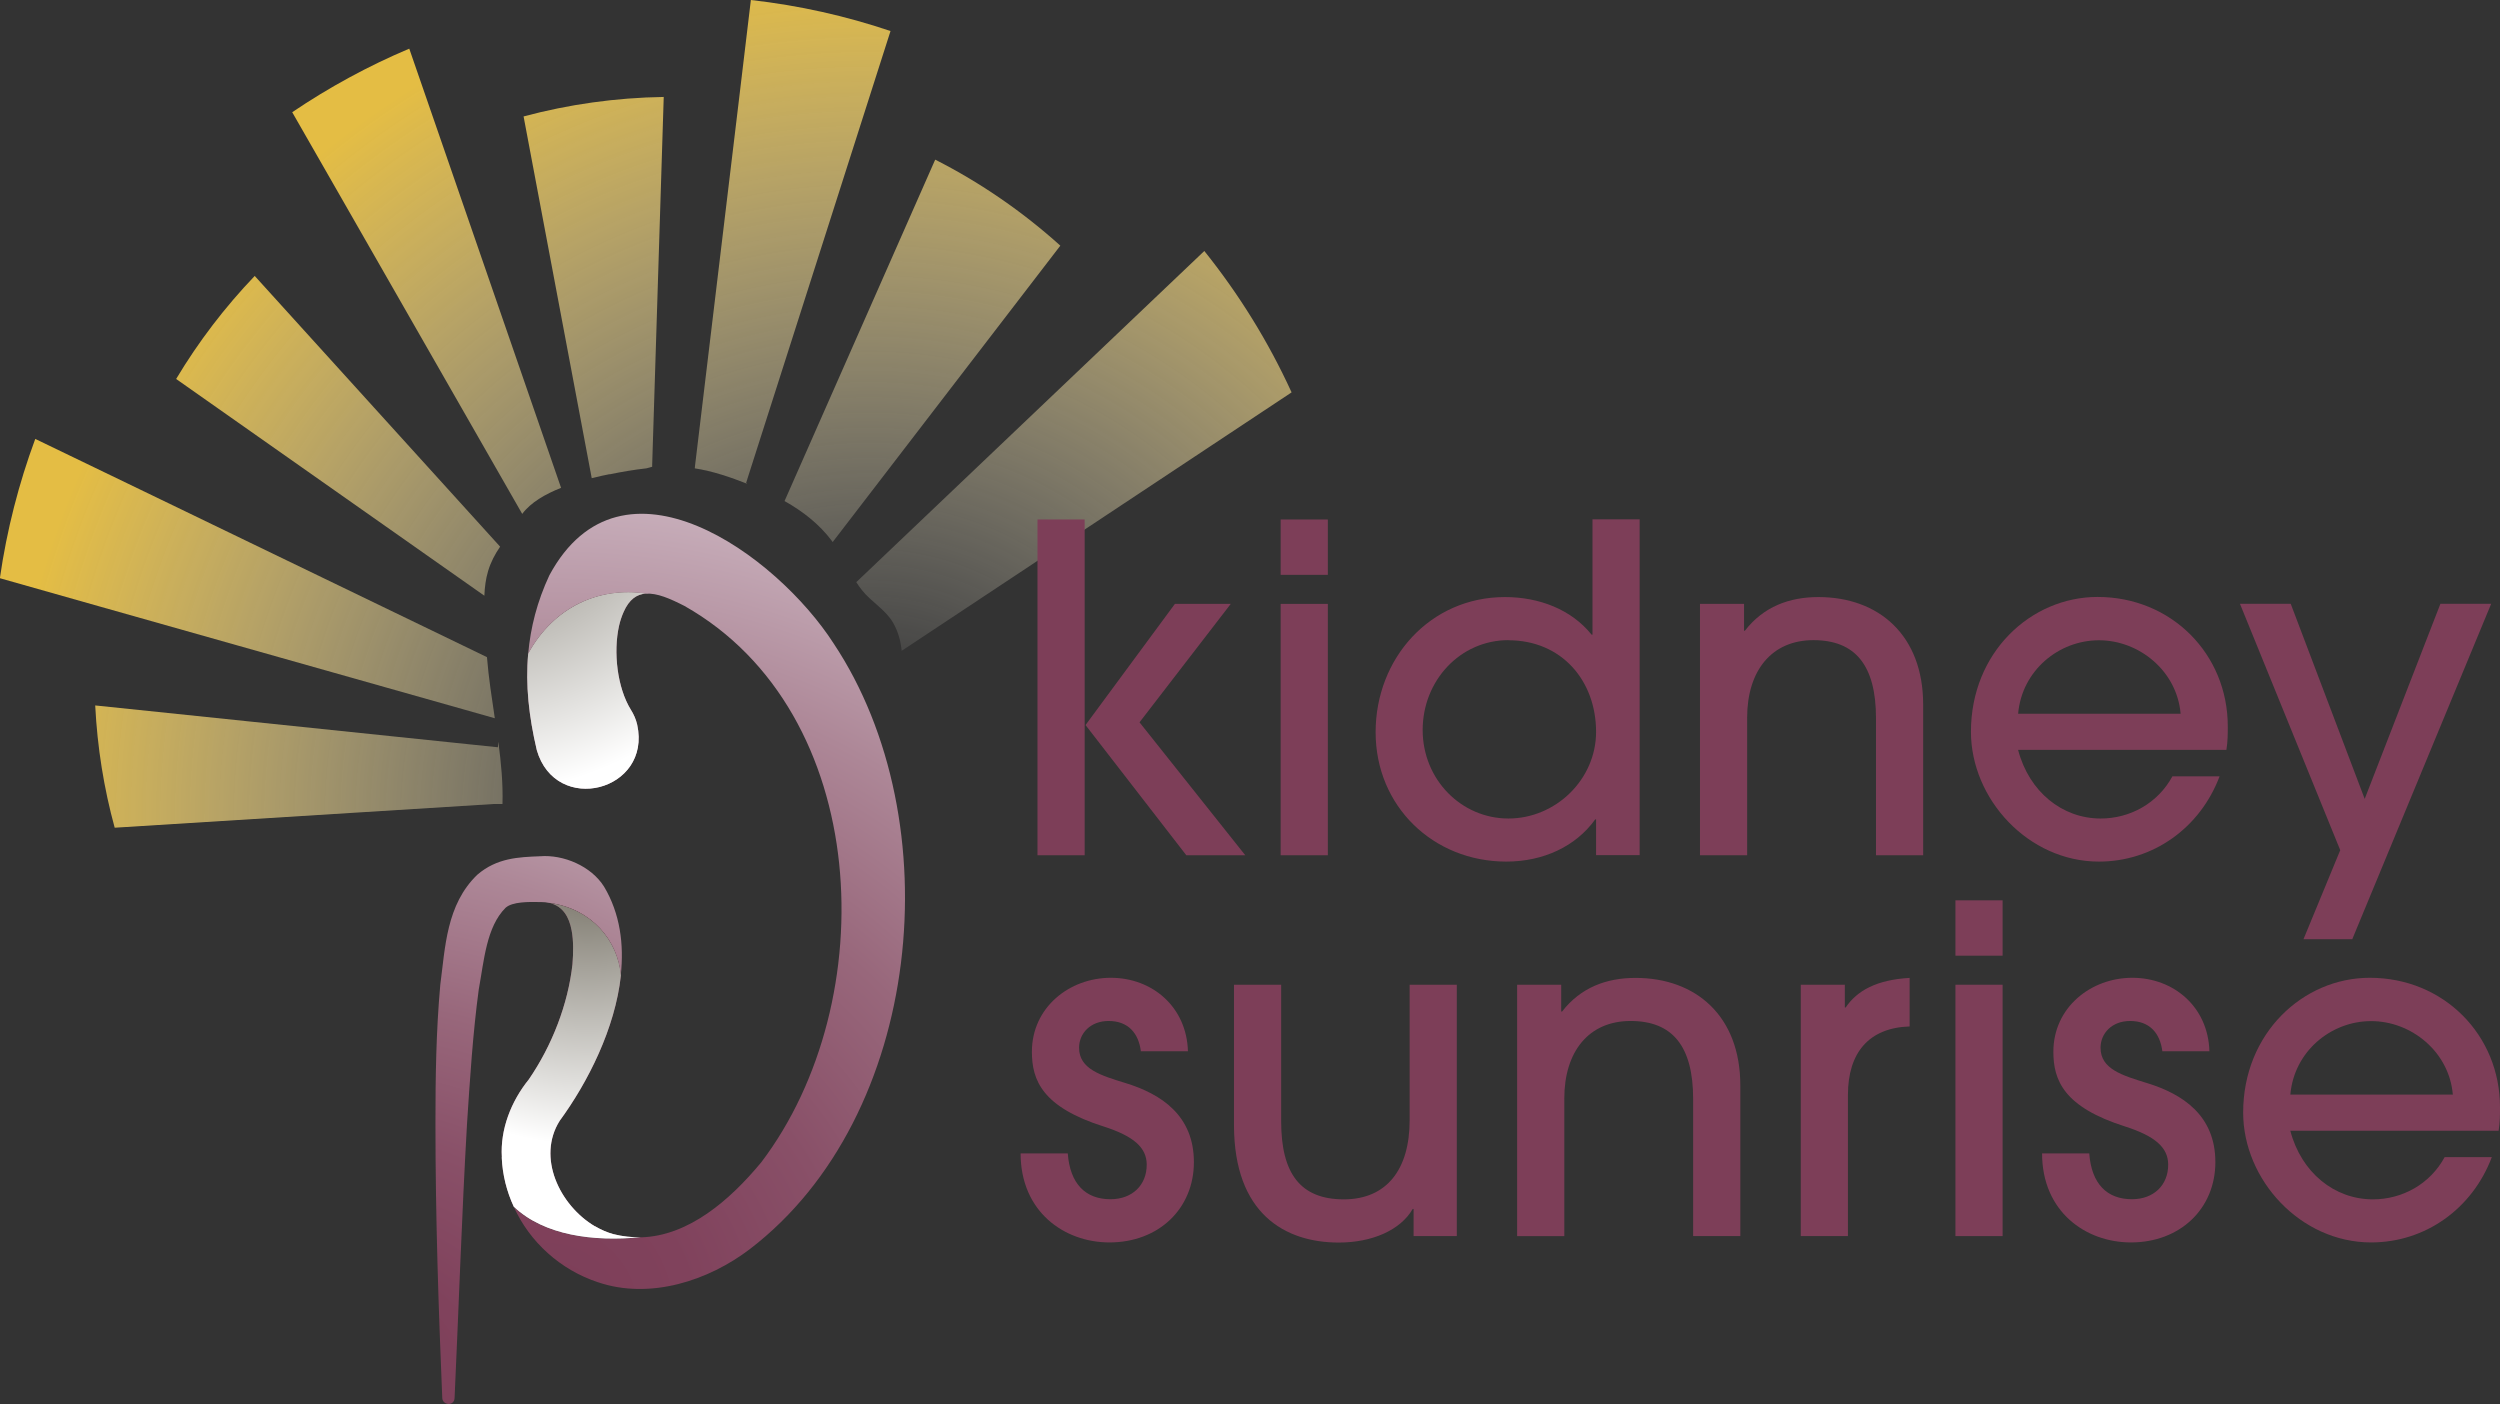
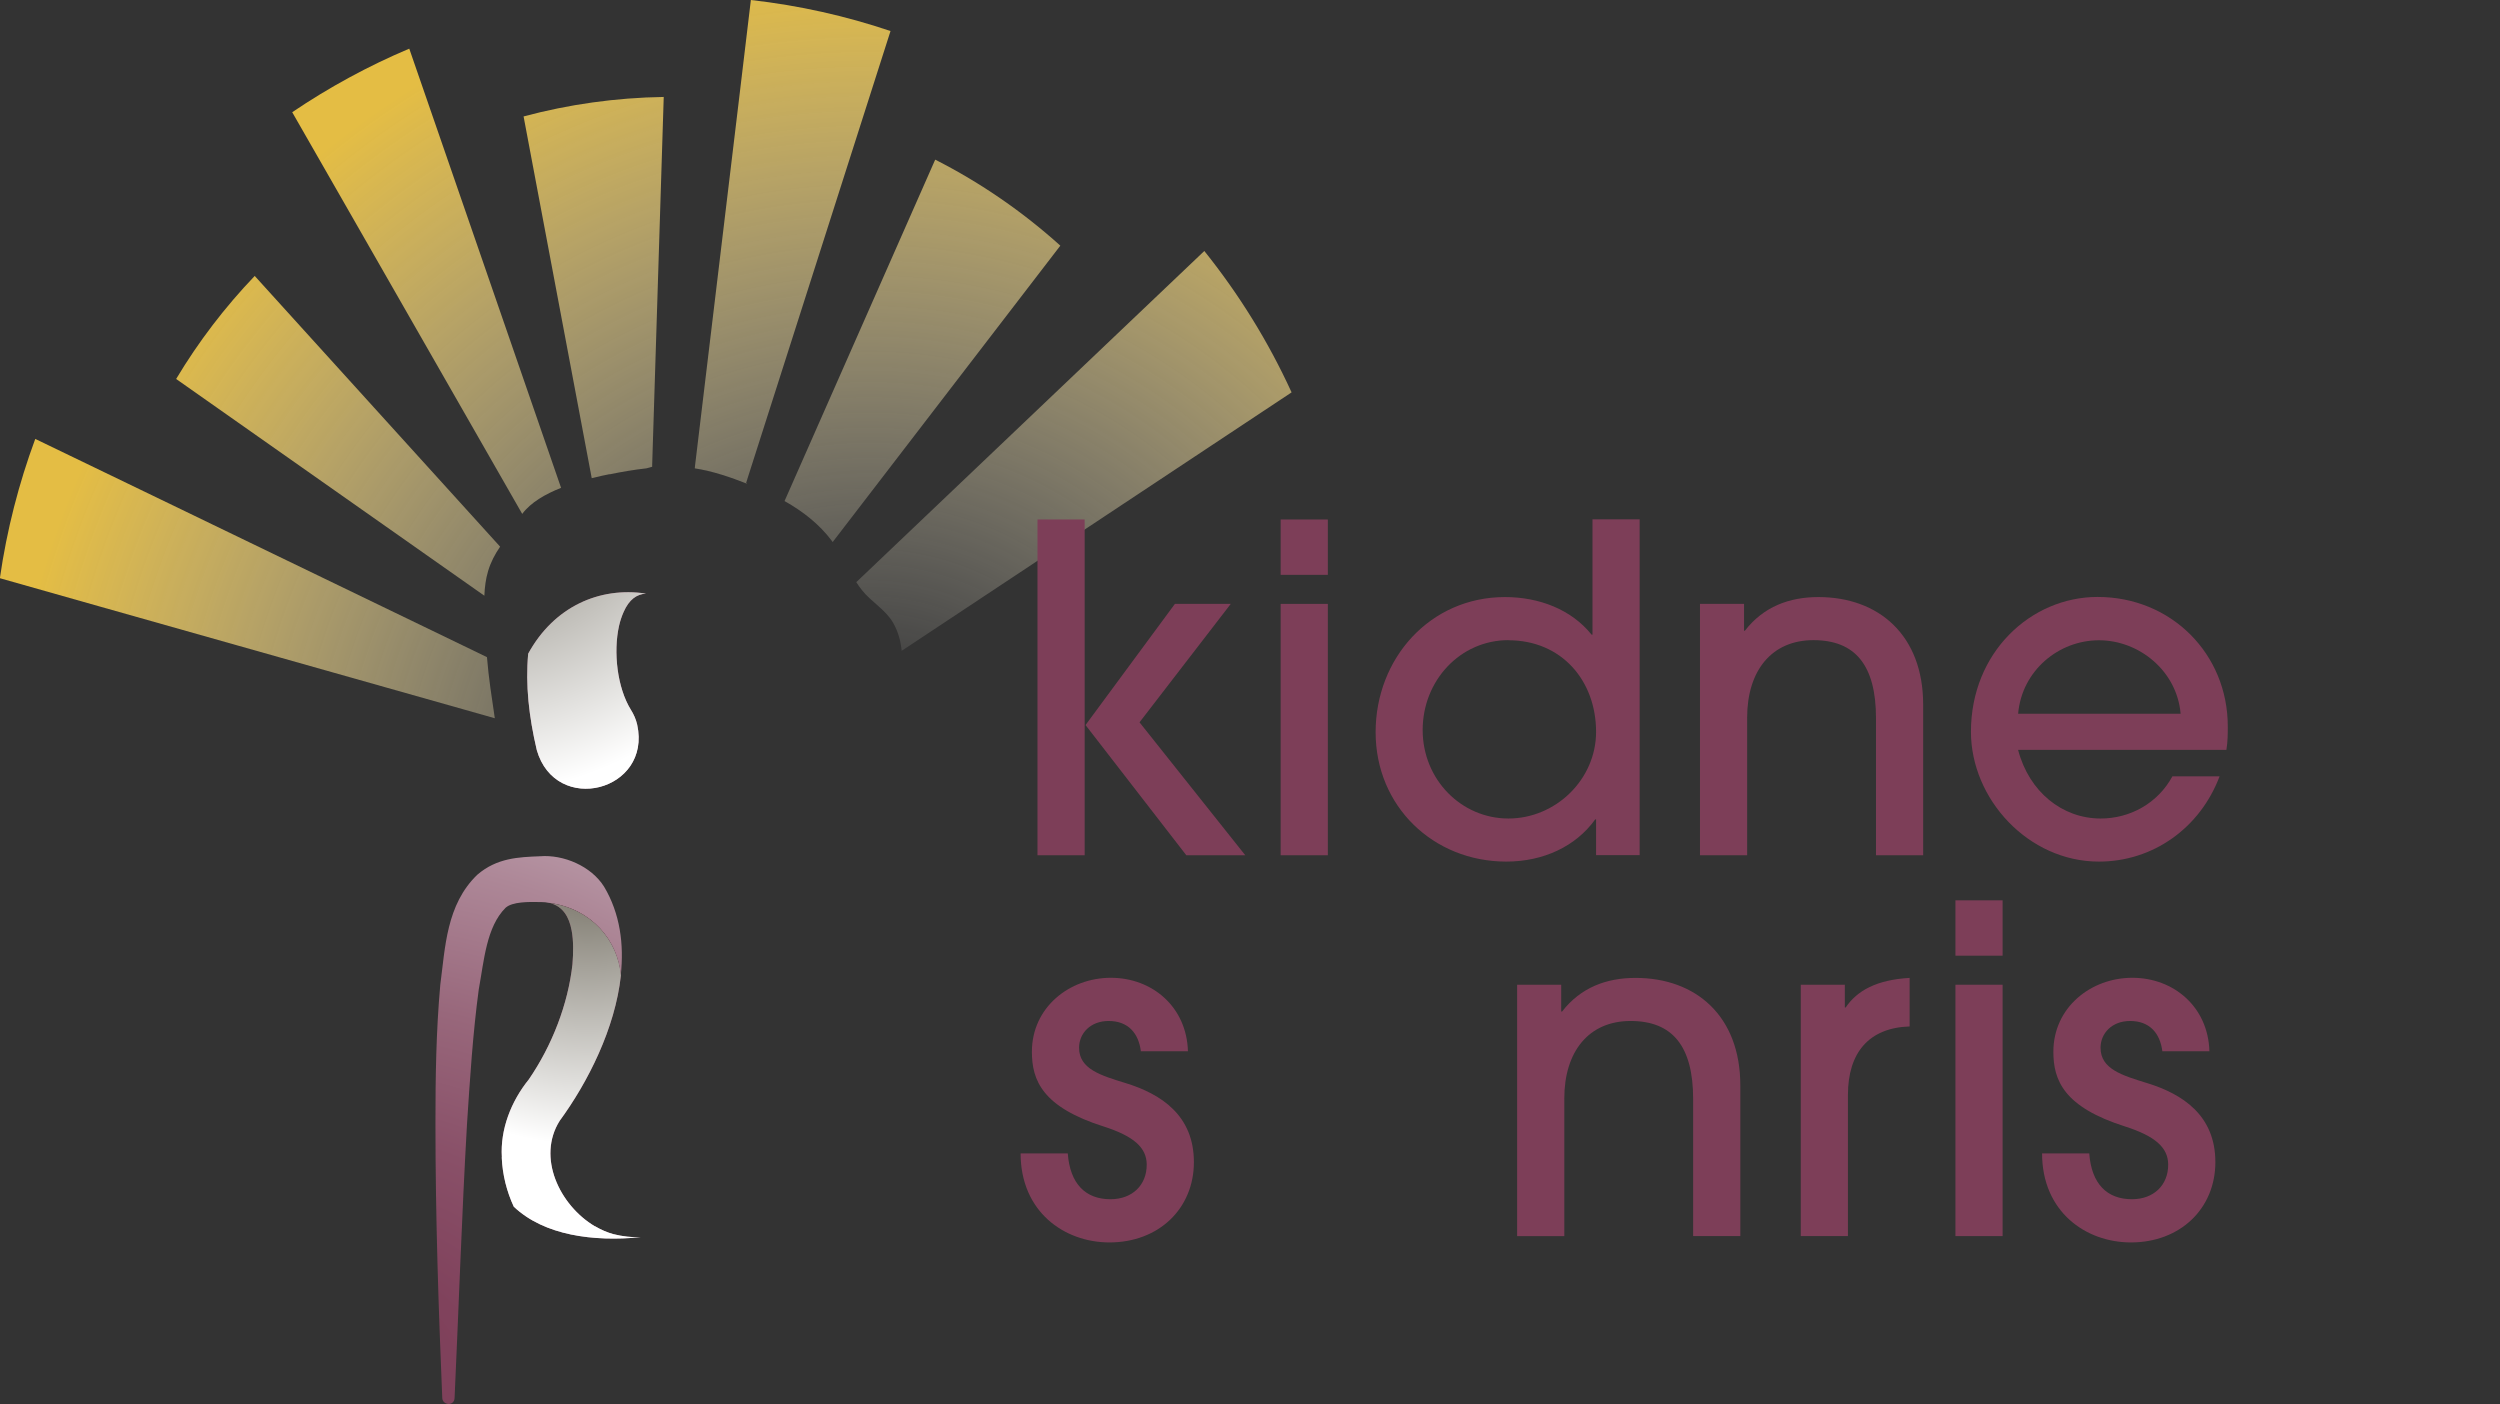
<svg xmlns="http://www.w3.org/2000/svg" xmlns:xlink="http://www.w3.org/1999/xlink" viewBox="0 0 201.4 113.11">
  <rect x="0" y="0" width="201.4" height="113.11" fill="#333333" stroke="none" />
  <defs>
    <style>.cls-1{fill:url(#radial-gradient-5);}.cls-1,.cls-2{mix-blend-mode:multiply;}.cls-2{fill:url(#radial-gradient-6);}.cls-3{fill:#7d3e58;}.cls-4{fill:url(#radial-gradient-10);}.cls-5{fill:url(#radial-gradient-11);}.cls-6{fill:url(#radial-gradient-12);}.cls-7{fill:url(#radial-gradient-14);}.cls-8{fill:url(#radial-gradient-13);}.cls-9{fill:url(#radial-gradient-3);}.cls-10{fill:url(#radial-gradient-4);}.cls-11{fill:url(#radial-gradient-9);}.cls-12{fill:url(#radial-gradient-8);}.cls-13{fill:url(#radial-gradient-7);}.cls-14{fill:url(#radial-gradient-2);}.cls-15{fill:url(#radial-gradient);}.cls-16{isolation:isolate;}</style>
    <radialGradient id="radial-gradient" cx="985.07" cy="105.84" fx="985.07" fy="105.84" r="66.71" gradientTransform="translate(1029.41) rotate(-180) scale(1 -1)" gradientUnits="userSpaceOnUse">
      <stop offset="0" stop-color="#7d3e58" />
      <stop offset=".17" stop-color="#80425c" />
      <stop offset=".36" stop-color="#895068" />
      <stop offset=".56" stop-color="#98677b" />
      <stop offset=".77" stop-color="#ad8797" />
      <stop offset=".99" stop-color="#c8afbb" />
      <stop offset="1" stop-color="#cab2bd" />
    </radialGradient>
    <radialGradient id="radial-gradient-2" cx="999.97" cy="111.73" fx="999.97" fy="111.73" r="54.8" xlink:href="#radial-gradient" />
    <radialGradient id="radial-gradient-3" cx="984.21" cy="67.74" fx="984.21" fy="67.74" r="34.06" xlink:href="#radial-gradient" />
    <radialGradient id="radial-gradient-4" cx="988.01" cy="43.49" fx="988.01" fy="43.49" r="21.17" xlink:href="#radial-gradient" />
    <radialGradient id="radial-gradient-5" cx="982.08" cy="68.82" fx="982.08" fy="68.82" r="23.4" gradientTransform="translate(1029.41) rotate(-180) scale(1 -1)" gradientUnits="userSpaceOnUse">
      <stop offset="0" stop-color="#6b6659" />
      <stop offset="1" stop-color="#fff" />
    </radialGradient>
    <radialGradient id="radial-gradient-6" cx="992.02" cy="34.73" fx="992.02" fy="34.73" r="29.41" xlink:href="#radial-gradient-5" />
    <radialGradient id="radial-gradient-7" cx="69.98" cy="66.01" fx="69.98" fy="66.01" r="69.54" gradientUnits="userSpaceOnUse">
      <stop offset=".1" stop-color="#fff" stop-opacity="0" />
      <stop offset=".29" stop-color="#f9f2da" stop-opacity=".2" />
      <stop offset=".73" stop-color="#ecd17e" stop-opacity=".69" />
      <stop offset="1" stop-color="#e4bd44" />
    </radialGradient>
    <radialGradient id="radial-gradient-8" cx="69.98" cy="66.01" fx="69.98" fy="66.01" r="69.54" xlink:href="#radial-gradient-7" />
    <radialGradient id="radial-gradient-9" cx="69.98" cy="66.01" fx="69.98" fy="66.01" r="69.54" xlink:href="#radial-gradient-7" />
    <radialGradient id="radial-gradient-10" cx="69.98" cy="66.01" fx="69.98" fy="66.01" r="69.54" xlink:href="#radial-gradient-7" />
    <radialGradient id="radial-gradient-11" cx="69.98" cy="66.01" fx="69.98" fy="66.01" r="69.54" xlink:href="#radial-gradient-7" />
    <radialGradient id="radial-gradient-12" cx="69.98" cy="66.01" fx="69.98" fy="66.01" r="69.54" xlink:href="#radial-gradient-7" />
    <radialGradient id="radial-gradient-13" cx="69.98" cy="66.01" fx="69.98" fy="66.01" r="69.54" xlink:href="#radial-gradient-7" />
    <radialGradient id="radial-gradient-14" cx="69.98" cy="66.01" fx="69.98" fy="66.01" r="69.54" xlink:href="#radial-gradient-7" />
  </defs>
  <g class="cls-16">
    <g id="Layer_2">
      <g id="Layer_1-2">
        <g>
          <g>
-             <path class="cls-15" d="M41.39,97.22c1.28,2.84,3.77,5.09,6.79,6.08,4.19,1.42,8.91-.13,12.25-2.69,13.93-10.68,16.23-34.48,6.73-48.77-4.57-7.11-17.08-16.29-22.9-5.5-.99,2.12-1.52,4.21-1.71,6.33,2.07-3.79,5.73-5.41,9.49-4.84,.87-.07,1.92,.38,3.11,.99,15.12,8.57,16.03,31.83,6.18,44.81-2.53,3.06-5.87,5.95-9.7,6.05h-.04c-3.79,.37-7.76-.14-10.21-2.45Z" />
            <path class="cls-14" d="M35.08,90.51c0,7.39,.24,14.77,.55,22.13,.04,.58,.95,.65,.99,0,.34-7.37,.58-14.73,1-22.06,.24-3.66,.47-7.33,.95-10.88,.42-2.28,.61-5.03,2.16-6.57,.55-.5,1.9-.48,2.81-.46h.04c.24,0,.46,.02,.66,.07,.02,0,.04,0,.06,0,3.4,.5,5.46,3.03,5.71,5.82,.27-2.5-.06-4.97-1.34-7.12-1.04-1.67-3.28-2.61-5.17-2.46-1.73,.07-3.47,.13-5.05,1.49-2.5,2.41-2.58,5.86-2.98,8.86-.34,3.77-.39,7.47-.39,11.18Z" />
            <path class="cls-9" d="M40.42,93.24c.06,1.4,.4,2.74,.97,3.97h0c2.45,2.32,6.41,2.83,10.21,2.46-.71,.02-1.45-.06-2.2-.25-.5-.14-1-.36-1.46-.63h-.02c-2.85-1.7-4.68-5.56-2.83-8.5,2.27-3.1,4.47-7.45,4.93-11.71h0c-.26-2.8-2.31-5.34-5.71-5.83,1.05,.27,1.54,1.13,1.74,2.2,.16,.83,.14,1.8,.07,2.73-.36,3.22-1.64,6.54-3.52,9.28-1.42,1.75-2.31,4.02-2.17,6.27Z" />
            <path class="cls-10" d="M43.24,60.42c1.53,5.31,9.28,3.32,8.09-2.05-.1-.43-.28-.83-.5-1.18-1.11-1.79-1.43-4.66-.96-6.77,.09-.4,.22-.78,.37-1.12,.45-1.02,1.06-1.43,1.8-1.48-3.76-.57-7.42,1.06-9.49,4.84-.23,2.52,.06,5.07,.69,7.75Z" />
            <path class="cls-1" d="M40.42,93.24c.06,1.4,.4,2.74,.97,3.97h0c2.45,2.32,6.41,2.83,10.21,2.46-.71,.02-1.45-.06-2.2-.25-.5-.14-1-.36-1.46-.63h-.02c-2.85-1.7-4.68-5.56-2.83-8.5,2.27-3.1,4.47-7.45,4.93-11.71h0c-.26-2.8-2.31-5.34-5.71-5.83,1.05,.27,1.54,1.13,1.74,2.2,.16,.83,.14,1.8,.07,2.73-.36,3.22-1.64,6.54-3.52,9.28-1.42,1.75-2.31,4.02-2.17,6.27Z" />
            <path class="cls-2" d="M43.24,60.42c1.53,5.31,9.28,3.32,8.09-2.05-.1-.43-.28-.83-.5-1.18-1.11-1.79-1.43-4.66-.96-6.77,.09-.4,.22-.78,.37-1.12,.45-1.02,1.06-1.43,1.8-1.48-3.76-.57-7.42,1.06-9.49,4.84-.23,2.52,.06,5.07,.69,7.75Z" />
          </g>
          <g>
            <path class="cls-13" d="M68.97,46.88c.14,.22,.29,.44,.46,.65,.77,.98,1.89,1.55,2.53,2.66,.41,.72,.6,1.47,.68,2.24l24.5-16.24,6.91-4.58c-1.87-4.09-4.24-7.91-7.03-11.39l-5.95,5.66-21.7,20.65-.38,.36Z" />
            <path class="cls-12" d="M39.86,57.85c-.24-1.63-.5-3.27-.63-4.91l-1.92-.93-27.07-13.08-7.4-3.57c-1.32,3.57-2.29,7.32-2.85,11.22l7.94,2.25,29.42,8.32,2.5,.71Z" />
            <path class="cls-11" d="M39.02,47.99c.03-.68,.11-1.35,.3-1.98,.21-.71,.55-1.36,.97-1.97L20.52,22.23c-2.4,2.51-4.53,5.29-6.33,8.3l24.36,17.13,.47,.33Z" />
            <path class="cls-4" d="M63.21,40.37c1.46,.82,2.79,1.85,3.81,3.21,.02,.03,.04,.06,.06,.09l.19-.25,18.15-23.63c-3.02-2.72-6.4-5.06-10.08-6.93l-11.98,27.15-.16,.36Z" />
            <path class="cls-5" d="M60.21,38.98l-.1-.08,.14-.45,9-28.16,2.49-7.79c-3.59-1.21-7.35-2.06-11.25-2.5l-.97,8.12-3.52,29.33-.03,.28c1.44,.22,2.9,.72,4.24,1.25Z" />
            <path class="cls-6" d="M45.2,39.3l-9.55-27.63-2.68-7.75c-3.32,1.4-6.47,3.12-9.43,5.12l4.08,7.12,14.45,25.24c.69-.93,1.87-1.6,3.13-2.1Z" />
            <path class="cls-8" d="M49.12,38.21c.97-.2,1.96-.37,2.95-.48,.16-.04,.32-.08,.47-.13v-.17s.93-29.62,.93-29.62c-3.88,.06-7.67,.6-11.29,1.57l5.49,29.14c.53-.13,1.02-.24,1.43-.32Z" />
-             <path class="cls-7" d="M40.14,59.79l-.03,.41-2.03-.21-30.41-3.16c.17,3.38,.7,6.68,1.57,9.85l30.55-1.91h.69c.05-1.66-.11-3.32-.33-4.98Z" />
          </g>
          <g>
            <path class="cls-3" d="M83.58,68.9v-27.05h3.8v27.05h-3.8Zm11.99,0l-8.12-10.49,7.2-9.76h4.5l-7.35,9.54,8.52,10.71h-4.75Z" />
            <path class="cls-3" d="M103.17,46.31v-4.46h3.8v4.46h-3.8Zm0,22.59v-20.25h3.8v20.25h-3.8Z" />
            <path class="cls-3" d="M128.58,68.9v-2.89h-.07c-1.57,2.19-4.2,3.4-7.16,3.4-5.89,0-10.53-4.46-10.53-10.42s4.39-10.89,10.42-10.89c2.74,0,5.34,.99,6.98,3.03h.07v-9.29h3.8v27.05h-3.51Zm-7.06-17.33c-3.88,0-6.91,3.25-6.91,7.24s3.11,7.13,6.91,7.13,7.06-3.14,7.06-6.98c0-4.13-2.78-7.38-7.06-7.38Z" />
            <path class="cls-3" d="M151.13,68.9v-11.04c0-4.28-1.68-6.29-5.04-6.29s-5.34,2.45-5.34,6.25v11.08h-3.8v-20.25h3.55v2.16h.07c1.5-1.94,3.58-2.71,5.92-2.71,4.86,0,8.44,3.07,8.44,8.66v12.14h-3.8Z" />
            <path class="cls-3" d="M162.58,60.42c.88,3.36,3.55,5.52,6.65,5.52,2.38,0,4.61-1.24,5.78-3.4h3.8c-1.57,4.17-5.37,6.87-9.72,6.87-5.7,0-10.31-5.05-10.31-10.46,0-6.4,4.83-10.86,10.2-10.86,5.96,0,10.49,4.61,10.49,10.42,0,.62,0,1.21-.11,1.9h-16.78Zm13.09-2.92c-.29-3.44-3.33-5.92-6.58-5.92s-6.21,2.45-6.51,5.92h13.09Z" />
-             <path class="cls-3" d="M185.57,75.66l2.96-7.17-8.08-19.85h4.09l5.96,15.72,6.1-15.72h4.09l-11.19,27.02h-3.95Z" />
            <path class="cls-3" d="M91.91,84.7c-.18-1.46-1.02-2.45-2.6-2.45-1.46,0-2.38,.99-2.38,2.16,0,1.72,1.76,2.23,3.77,2.85,2.85,.88,5.48,2.6,5.48,6.36s-2.85,6.47-6.8,6.47c-3.66,0-7.16-2.49-7.16-7.17h3.8c.18,2.45,1.43,3.69,3.44,3.69,1.75,0,2.92-1.13,2.92-2.78,0-1.39-1.06-2.3-3.44-3.07-4.97-1.57-5.81-3.73-5.81-6.03,0-3.58,3.03-5.96,6.36-5.96s6.11,2.34,6.21,5.92h-3.8Z" />
-             <path class="cls-3" d="M113.88,99.58v-2.19h-.07c-.99,1.72-3.29,2.71-5.96,2.71-4.35,0-8.44-2.34-8.44-9.47v-11.3h3.8v11c0,4.24,1.57,6.29,5.05,6.29s5.3-2.45,5.3-6.36v-10.93h3.8v20.25h-3.47Z" />
            <path class="cls-3" d="M136.4,99.58v-11.04c0-4.28-1.68-6.29-5.04-6.29s-5.34,2.45-5.34,6.25v11.08h-3.8v-20.25h3.55v2.16h.07c1.5-1.94,3.58-2.71,5.92-2.71,4.86,0,8.44,3.07,8.44,8.66v12.14h-3.8Z" />
            <path class="cls-3" d="M145.07,99.58v-20.25h3.55v1.83h.07c.91-1.35,2.49-2.23,5.15-2.38v3.91c-3.29,.11-4.97,2.12-4.97,5.52v11.37h-3.8Z" />
            <path class="cls-3" d="M157.53,76.99v-4.46h3.8v4.46h-3.8Zm0,22.59v-20.25h3.8v20.25h-3.8Z" />
            <path class="cls-3" d="M174.2,84.7c-.18-1.46-1.02-2.45-2.6-2.45-1.46,0-2.38,.99-2.38,2.16,0,1.72,1.76,2.23,3.77,2.85,2.85,.88,5.48,2.6,5.48,6.36s-2.85,6.47-6.8,6.47c-3.66,0-7.16-2.49-7.16-7.17h3.8c.18,2.45,1.43,3.69,3.44,3.69,1.75,0,2.92-1.13,2.92-2.78,0-1.39-1.06-2.3-3.44-3.07-4.97-1.57-5.81-3.73-5.81-6.03,0-3.58,3.03-5.96,6.36-5.96s6.11,2.34,6.21,5.92h-3.8Z" />
-             <path class="cls-3" d="M184.51,91.1c.88,3.36,3.55,5.52,6.65,5.52,2.38,0,4.61-1.24,5.78-3.4h3.8c-1.57,4.17-5.37,6.87-9.72,6.87-5.7,0-10.31-5.05-10.31-10.46,0-6.4,4.83-10.86,10.2-10.86,5.96,0,10.49,4.61,10.49,10.42,0,.62,0,1.21-.11,1.9h-16.78Zm13.09-2.92c-.29-3.44-3.33-5.92-6.58-5.92s-6.21,2.45-6.51,5.92h13.09Z" />
          </g>
        </g>
      </g>
    </g>
  </g>
</svg>